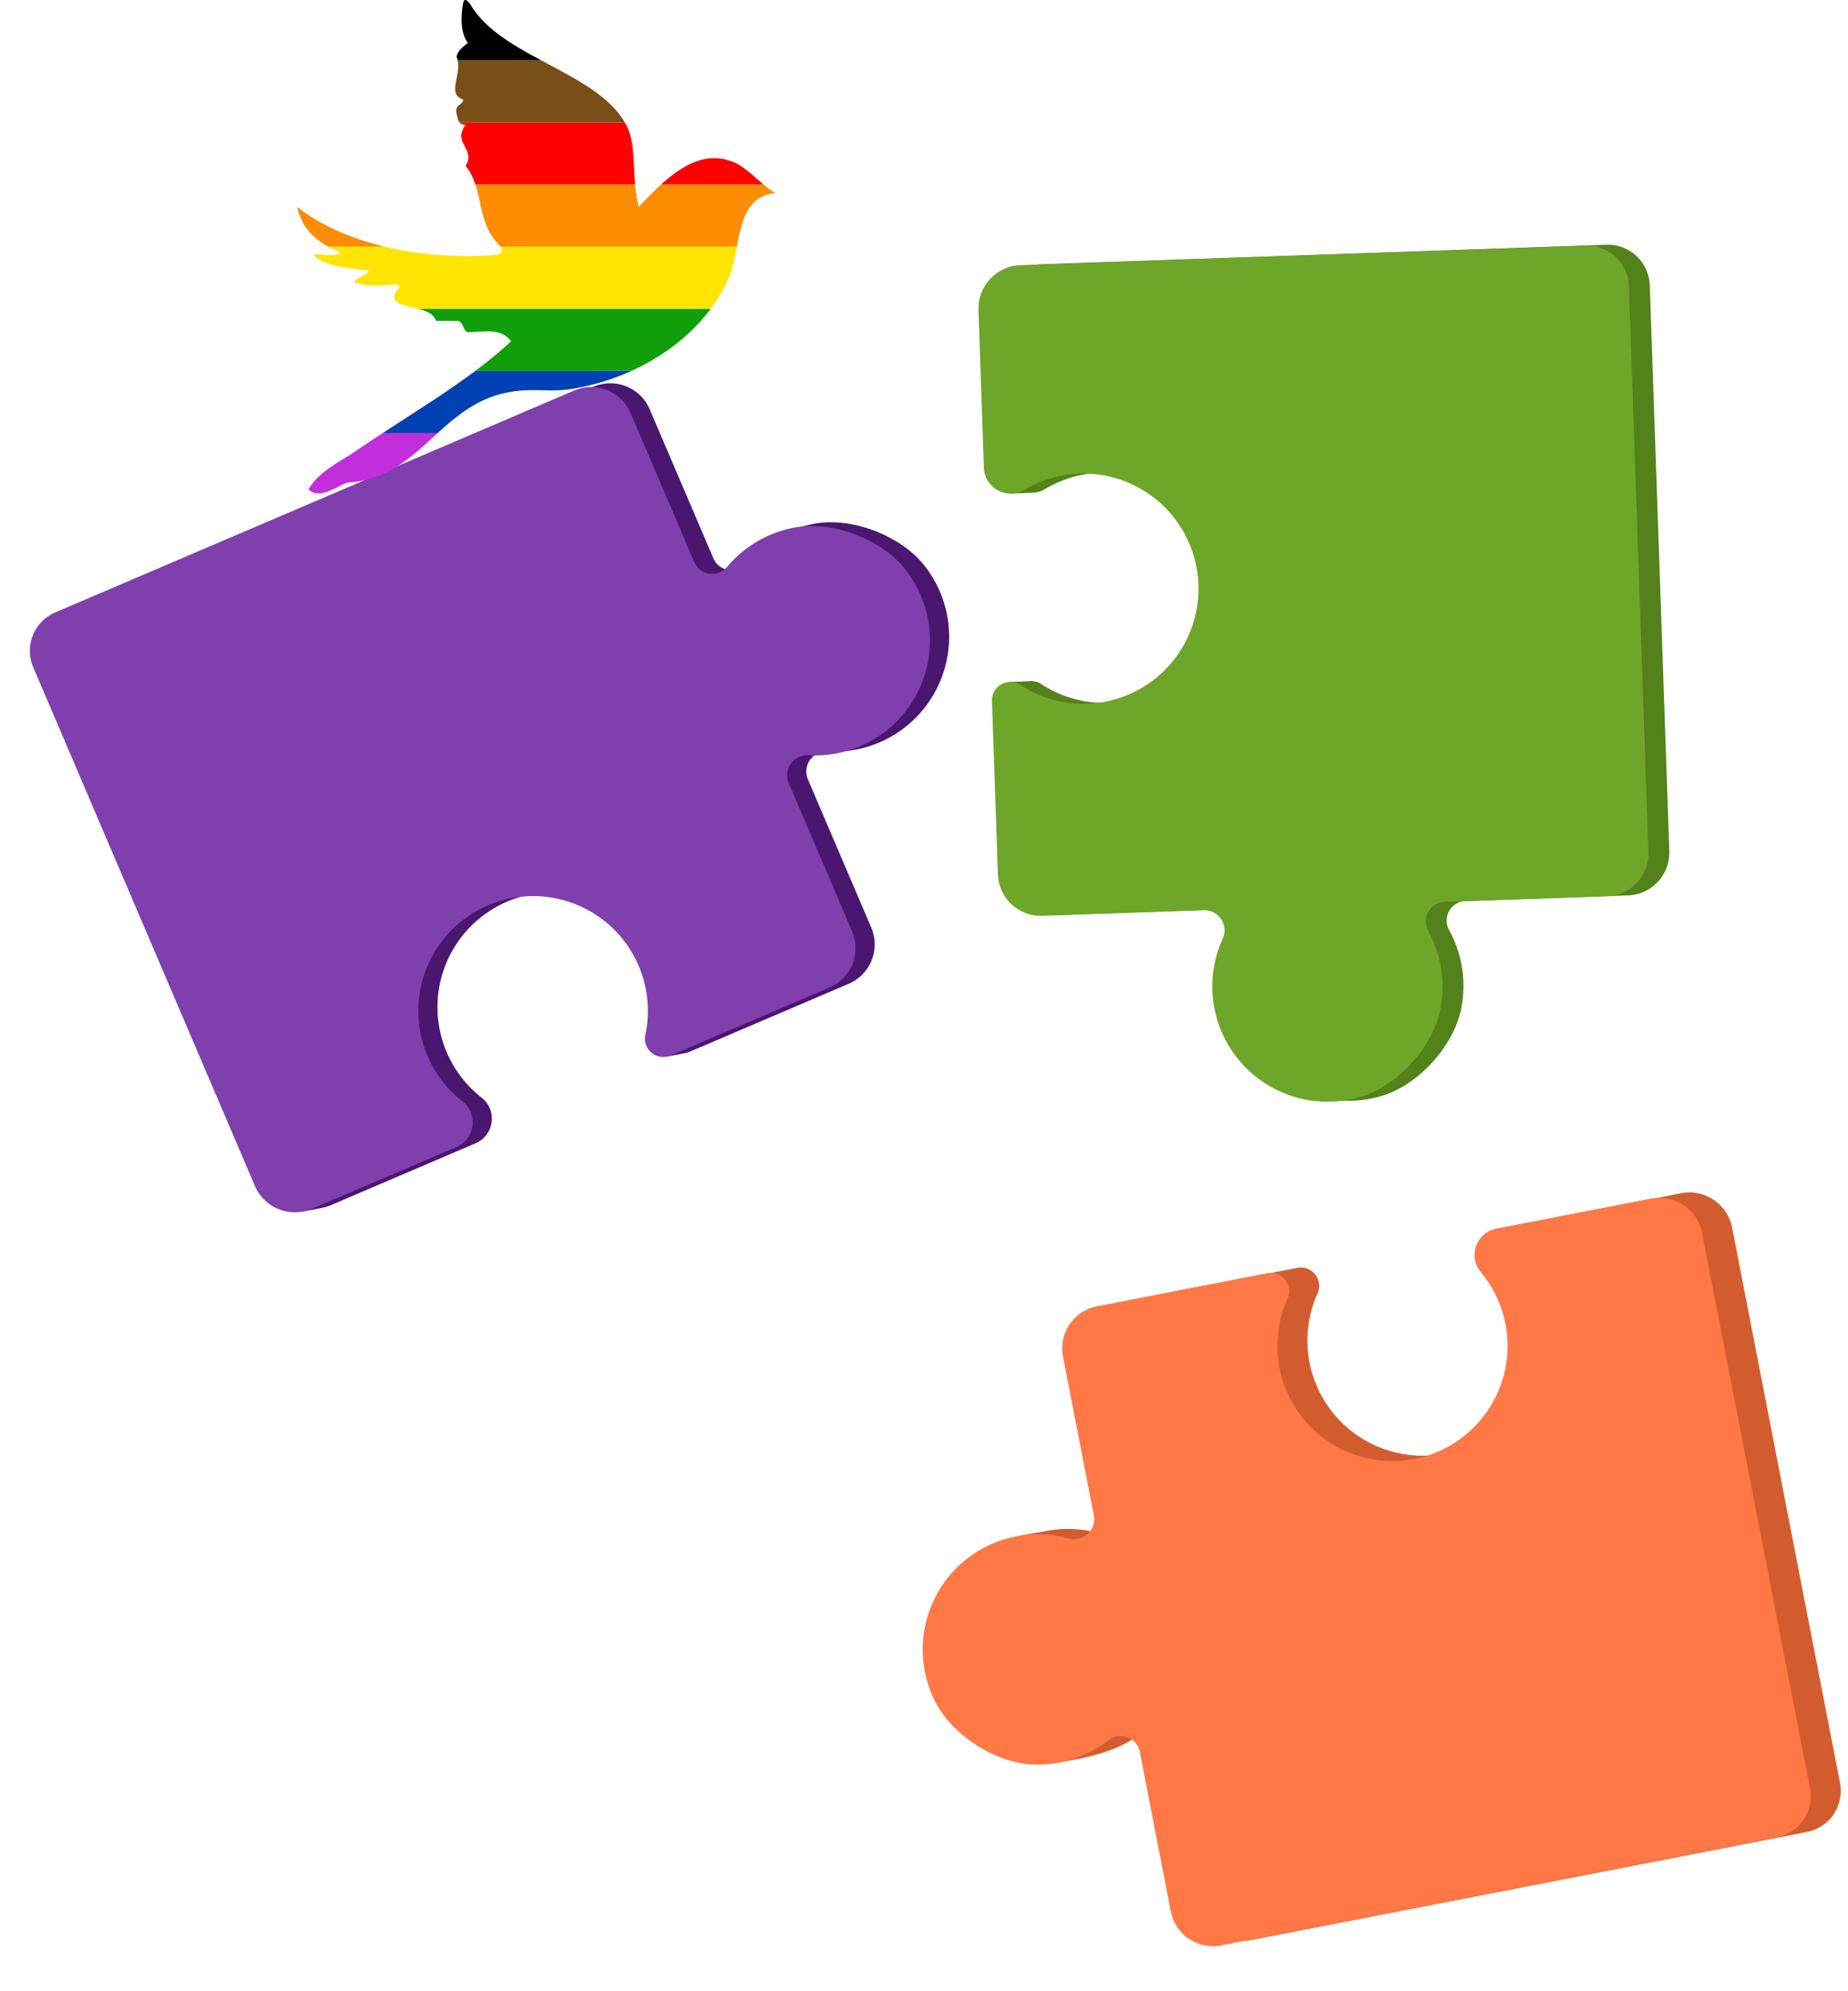
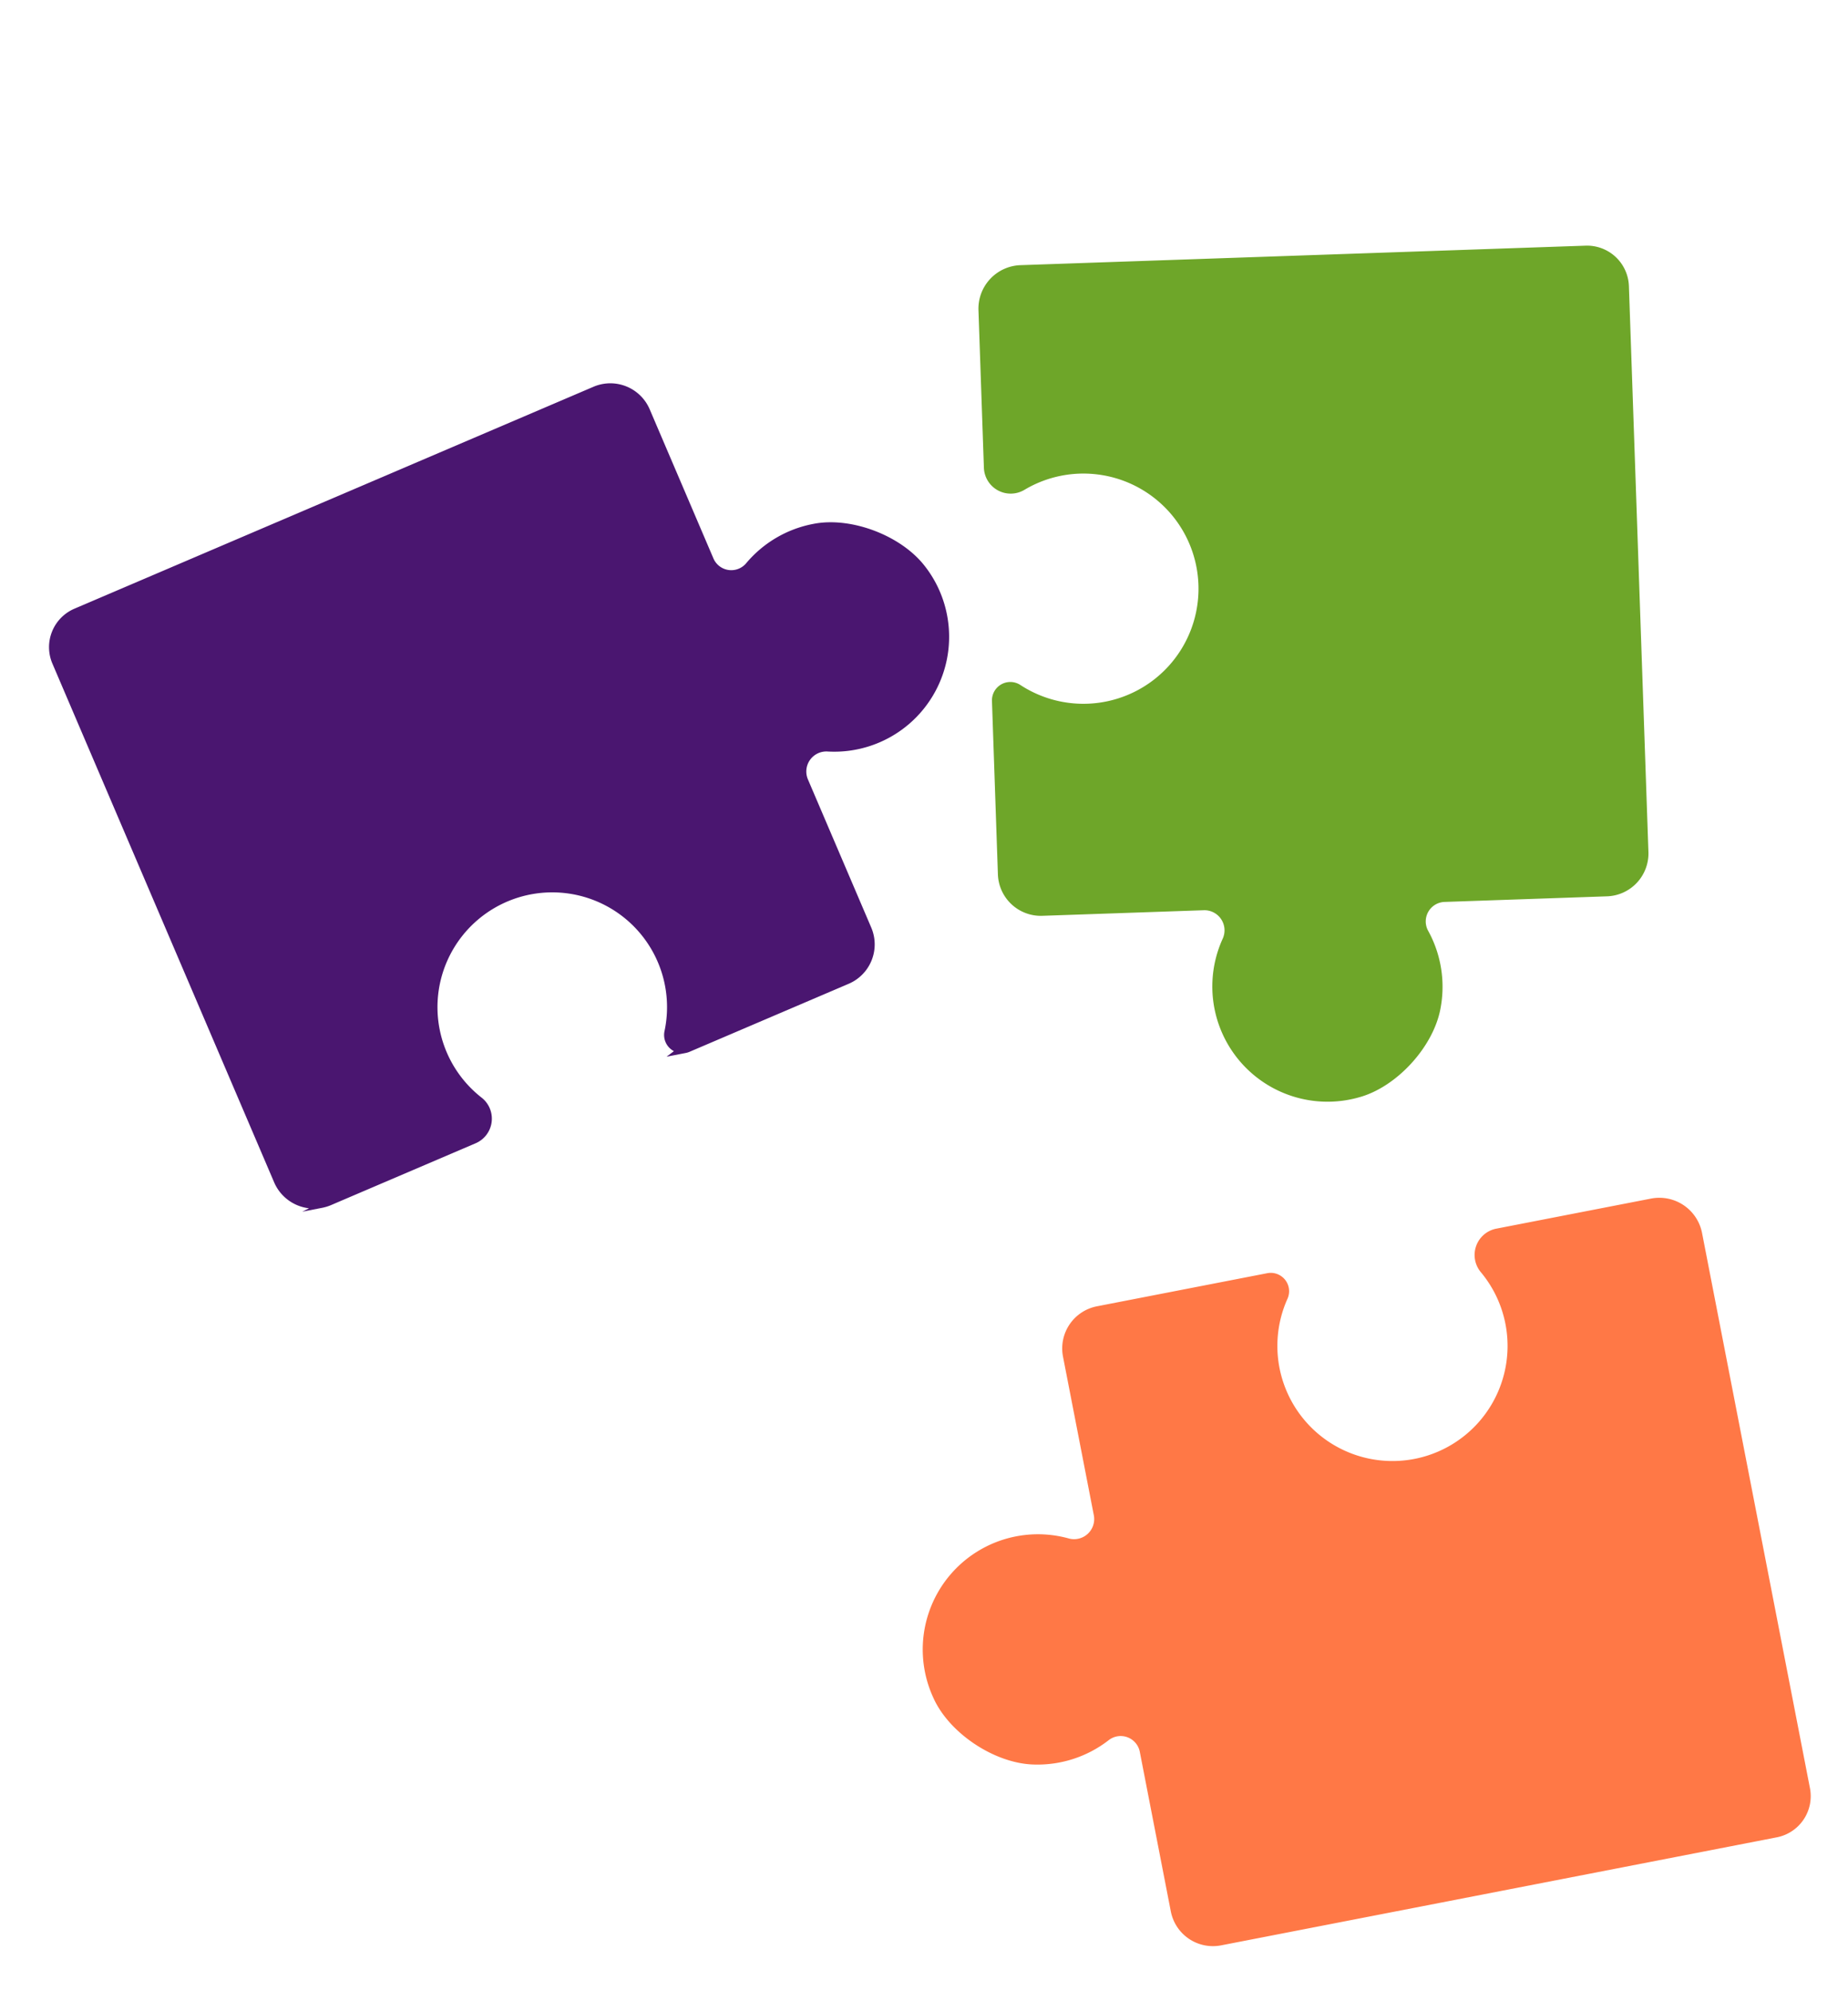
<svg xmlns="http://www.w3.org/2000/svg" width="426.663" height="459.571" viewBox="0 0 426.663 459.571">
  <defs>
    <clipPath id="clip-path">
-       <path id="Path_794" data-name="Path 794" d="M841.049,87.565c.261-1.223,1.026-.57,1.629.263,7.25,12.565,30.1,15.656,36.281,28.4,2.283,4.713.875,11.7,2.628,18.41,5.285-5.473,13.422-14.6,22.61-9.994,3,1.5,6.1,5.251,8.938,6.839-9.288.776-7.931,12.6-10.516,18.935-5.478,13.413-19.963,23.648-36.8,26.3-4.6.724-7.846-.2-13.146.526-16.952,2.335-21.242,20.245-38.383,21.039-2.389.895-6.476,4.061-8.939,1.579,2.384-4.18,7.2-6.3,11.042-8.942,12.051-8.3,25.241-15.55,35.754-25.248-2.325-2.86-4.795-2.327-9.99-2.1-1.343-.409-.891-2.614-2.629-2.63H834.79c-1.225-3.508-7.1-2.362-9.464-4.734-1.058-2.042,2.718-3.3,0-3.681-3.716.407-6.327.6-9.464-.526.862-1.241,2.709-1.5,3.68-2.63-5.037-.572-10.335-.883-13.145-3.682,1.943-.336,5.238.681,6.309-.527-4.808-2.028-8.793-4.879-9.99-10.52,10.508,8.249,27.785,12.53,46.27,11.047,0,0,1.733-.24.525-2.1-5.731-5.653-3.448-12.929-7.887-18.411,2.413-4-3.162-5.233,0-9.468-1.653.076-1.806-1.349-2.1-2.63-.457-2.035,1.285-1.871,1.578-3.156-4.163-1.511.061-5.958-1.578-9.994.386-1.542,1.6-2.262,2.629-3.156-1.731-2.086-1.663-6.167-1.1-9.205" transform="translate(-802.717 -86.889)" fill="none" />
-     </clipPath>
+       </clipPath>
  </defs>
  <g id="dif_images" transform="translate(-764.184 -2464.697) rotate(-11)">
    <path id="Path_434" data-name="Path 434" d="M1355.1,564.264c-3.841-8.136-14.52-14.869-23.517-14.872a26.717,26.717,0,0,0-17.04,5.959,4.485,4.485,0,0,1-7.207-2.55l-7.875-36.588a9.882,9.882,0,0,0-11.74-7.581L1160.3,536.057a9.654,9.654,0,0,0-7.406,11.469l27.4,127.287a10.015,10.015,0,0,0,6.763,7.443l-1.672.474h4.947l.041-.007a10.1,10.1,0,0,0,1.83-.219l2.775-.6h0l32.7-7.039a6.172,6.172,0,0,0,3.369-10.08,26.5,26.5,0,1,1,44.39-7.025,4.214,4.214,0,0,0,1.243,4.967l-1.908.931,4.42,0h0a4.341,4.341,0,0,0,1.021-.1l39.05-8.4a9.886,9.886,0,0,0,7.584-11.744l-7.826-36.363a4.629,4.629,0,0,1,5.679-5.457,26.529,26.529,0,0,0,30.409-37.33Z" transform="translate(-890.389 2170.379)" fill="#4a1670" />
-     <path id="Path_435" data-name="Path 435" d="M1319.829,549.392a26.716,26.716,0,0,0-17.04,5.959,4.485,4.485,0,0,1-7.207-2.55l-7.875-36.588a9.881,9.881,0,0,0-11.739-7.581l-127.427,27.425a9.653,9.653,0,0,0-7.407,11.469l27.395,127.287a10.025,10.025,0,0,0,11.909,7.691l35.478-7.636a6.172,6.172,0,0,0,3.369-10.08,26.5,26.5,0,1,1,44.39-7.025,4.228,4.228,0,0,0,4.774,5.8l39.05-8.4a9.887,9.887,0,0,0,7.584-11.744l-7.826-36.363a4.629,4.629,0,0,1,5.679-5.457,26.529,26.529,0,0,0,30.409-37.33C1339.505,556.128,1328.827,549.4,1319.829,549.392Z" transform="translate(-883.133 2170.379)" fill="#7f3fad" />
-     <path id="Path_451" data-name="Path 451" d="M1861.958,508.3l-128.933-20.476a10.05,10.05,0,0,0-11.5,8.35l-5.707,35.936a42.313,42.313,0,0,0,.157,6.343l4.647.691a6.029,6.029,0,0,0,.805.12h0a6.145,6.145,0,0,0,2.594-.354,26.572,26.572,0,1,1-9.5,44.048,4.189,4.189,0,0,0-2.515-1.188h0l-4.862-.73-6.056,43.837a9.912,9.912,0,0,0,8.235,11.344l36.832,5.85a4.641,4.641,0,0,1,3.047,7.285,26.6,26.6,0,0,0,23.893,41.95c9-.646,19.159-8.192,22.42-16.6a26.788,26.788,0,0,0,.6-18.09,4.5,4.5,0,0,1,4.994-5.815l37.061,5.886a9.908,9.908,0,0,0,11.339-8.231L1870,519.382A9.681,9.681,0,0,0,1861.958,508.3Z" transform="translate(-1228.81 2183.16)" fill="#53811a" />
    <path id="Path_453" data-name="Path 453" d="M1783.054,672.827a26.785,26.785,0,0,0,.6-18.09,4.5,4.5,0,0,1,4.995-5.815l37.061,5.886a9.908,9.908,0,0,0,11.339-8.231l20.5-129.074a9.679,9.679,0,0,0-8.041-11.078l-128.933-20.477a10.051,10.051,0,0,0-11.5,8.35l-5.708,35.937a6.189,6.189,0,0,0,8.205,6.8,26.572,26.572,0,1,1-9.5,44.048,4.24,4.24,0,0,0-7.151,2.365L1688.629,623a9.912,9.912,0,0,0,8.235,11.344l36.832,5.85a4.641,4.641,0,0,1,3.047,7.285,26.6,26.6,0,0,0,23.893,41.951C1769.633,688.785,1779.794,681.238,1783.054,672.827Z" transform="translate(-1221.124 2184.32)" fill="#6ea629" />
-     <path id="Path_460" data-name="Path 460" d="M1787.584,1111.607H1751.2a6.189,6.189,0,0,0-5.429,9.17c2.2,3.98-5.537,38.462-21.836,39.361a26.573,26.573,0,0,1-23.157-41.839,4.24,4.24,0,0,0-3.458-6.692h-40.05a9.912,9.912,0,0,0-9.912,9.912s-3.63,42.988-6.718,41.445a26.41,26.41,0,0,0-10.474-2.75h-.036c-.447-.022-.9-.036-1.349-.036s-7.047-.113-7.047-.113l-1,53.122,5.726.061c5.443-.162,10.169-.672,14.371-2.814a4.5,4.5,0,0,1,6.526,4.021v37.525a9.908,9.908,0,0,0,9.908,9.908h130.692a9.68,9.68,0,0,0,9.68-9.68V1121.657A10.051,10.051,0,0,0,1787.584,1111.607Z" transform="translate(-1179.292 1798.063)" fill="#d35c2f" />
    <path id="Path_461" data-name="Path 461" d="M1574.587,1212.386a26.784,26.784,0,0,0,17.96-2.247,4.5,4.5,0,0,1,6.528,4.021v37.525a9.908,9.908,0,0,0,9.907,9.908h130.692a9.68,9.68,0,0,0,9.68-9.68V1121.364a10.05,10.05,0,0,0-10.05-10.051h-36.387a6.189,6.189,0,0,0-5.429,9.17,26.572,26.572,0,1,1-44.993-2.478,4.24,4.24,0,0,0-3.458-6.692h-40.05a9.911,9.911,0,0,0-9.912,9.912v37.294a4.641,4.641,0,0,1-6.718,4.151,26.6,26.6,0,0,0-37.684,30.177C1556.722,1201.633,1565.768,1210.485,1574.587,1212.386Z" transform="translate(-1138.058 1798.244)" fill="#ff7846" />
    <g id="color_bird" transform="translate(347.189 2578.315) rotate(11)">
      <g id="Group_198" data-name="Group 198" clip-path="url(#clip-path)">
        <g id="Group_197" data-name="Group 197" transform="translate(-2.382 -0.439)">
          <rect id="Rectangle_57" data-name="Rectangle 57" width="115.181" height="14.349" transform="translate(0 28.697)" fill="#fe0000" style="isolation: isolate" />
          <rect id="Rectangle_58" data-name="Rectangle 58" width="115.181" height="14.349" transform="translate(0 14.349)" fill="#784f17" style="isolation: isolate" />
          <rect id="Rectangle_59" data-name="Rectangle 59" width="115.181" height="14.349" style="isolation: isolate" />
          <rect id="Rectangle_60" data-name="Rectangle 60" width="115.181" height="14.349" transform="translate(0 43.046)" fill="#fd8c01" style="isolation: isolate" />
          <rect id="Rectangle_61" data-name="Rectangle 61" width="115.181" height="14.349" transform="translate(0 57.394)" fill="#ffe501" style="isolation: isolate" />
          <rect id="Rectangle_62" data-name="Rectangle 62" width="115.181" height="14.349" transform="translate(0 71.743)" fill="#109f0b" style="isolation: isolate" />
-           <rect id="Rectangle_63" data-name="Rectangle 63" width="115.181" height="14.349" transform="translate(0 86.091)" fill="#0241b3" style="isolation: isolate" />
          <rect id="Rectangle_64" data-name="Rectangle 64" width="115.181" height="14.349" transform="translate(0 100.44)" fill="#c22edc" style="isolation: isolate" />
        </g>
      </g>
    </g>
  </g>
</svg>